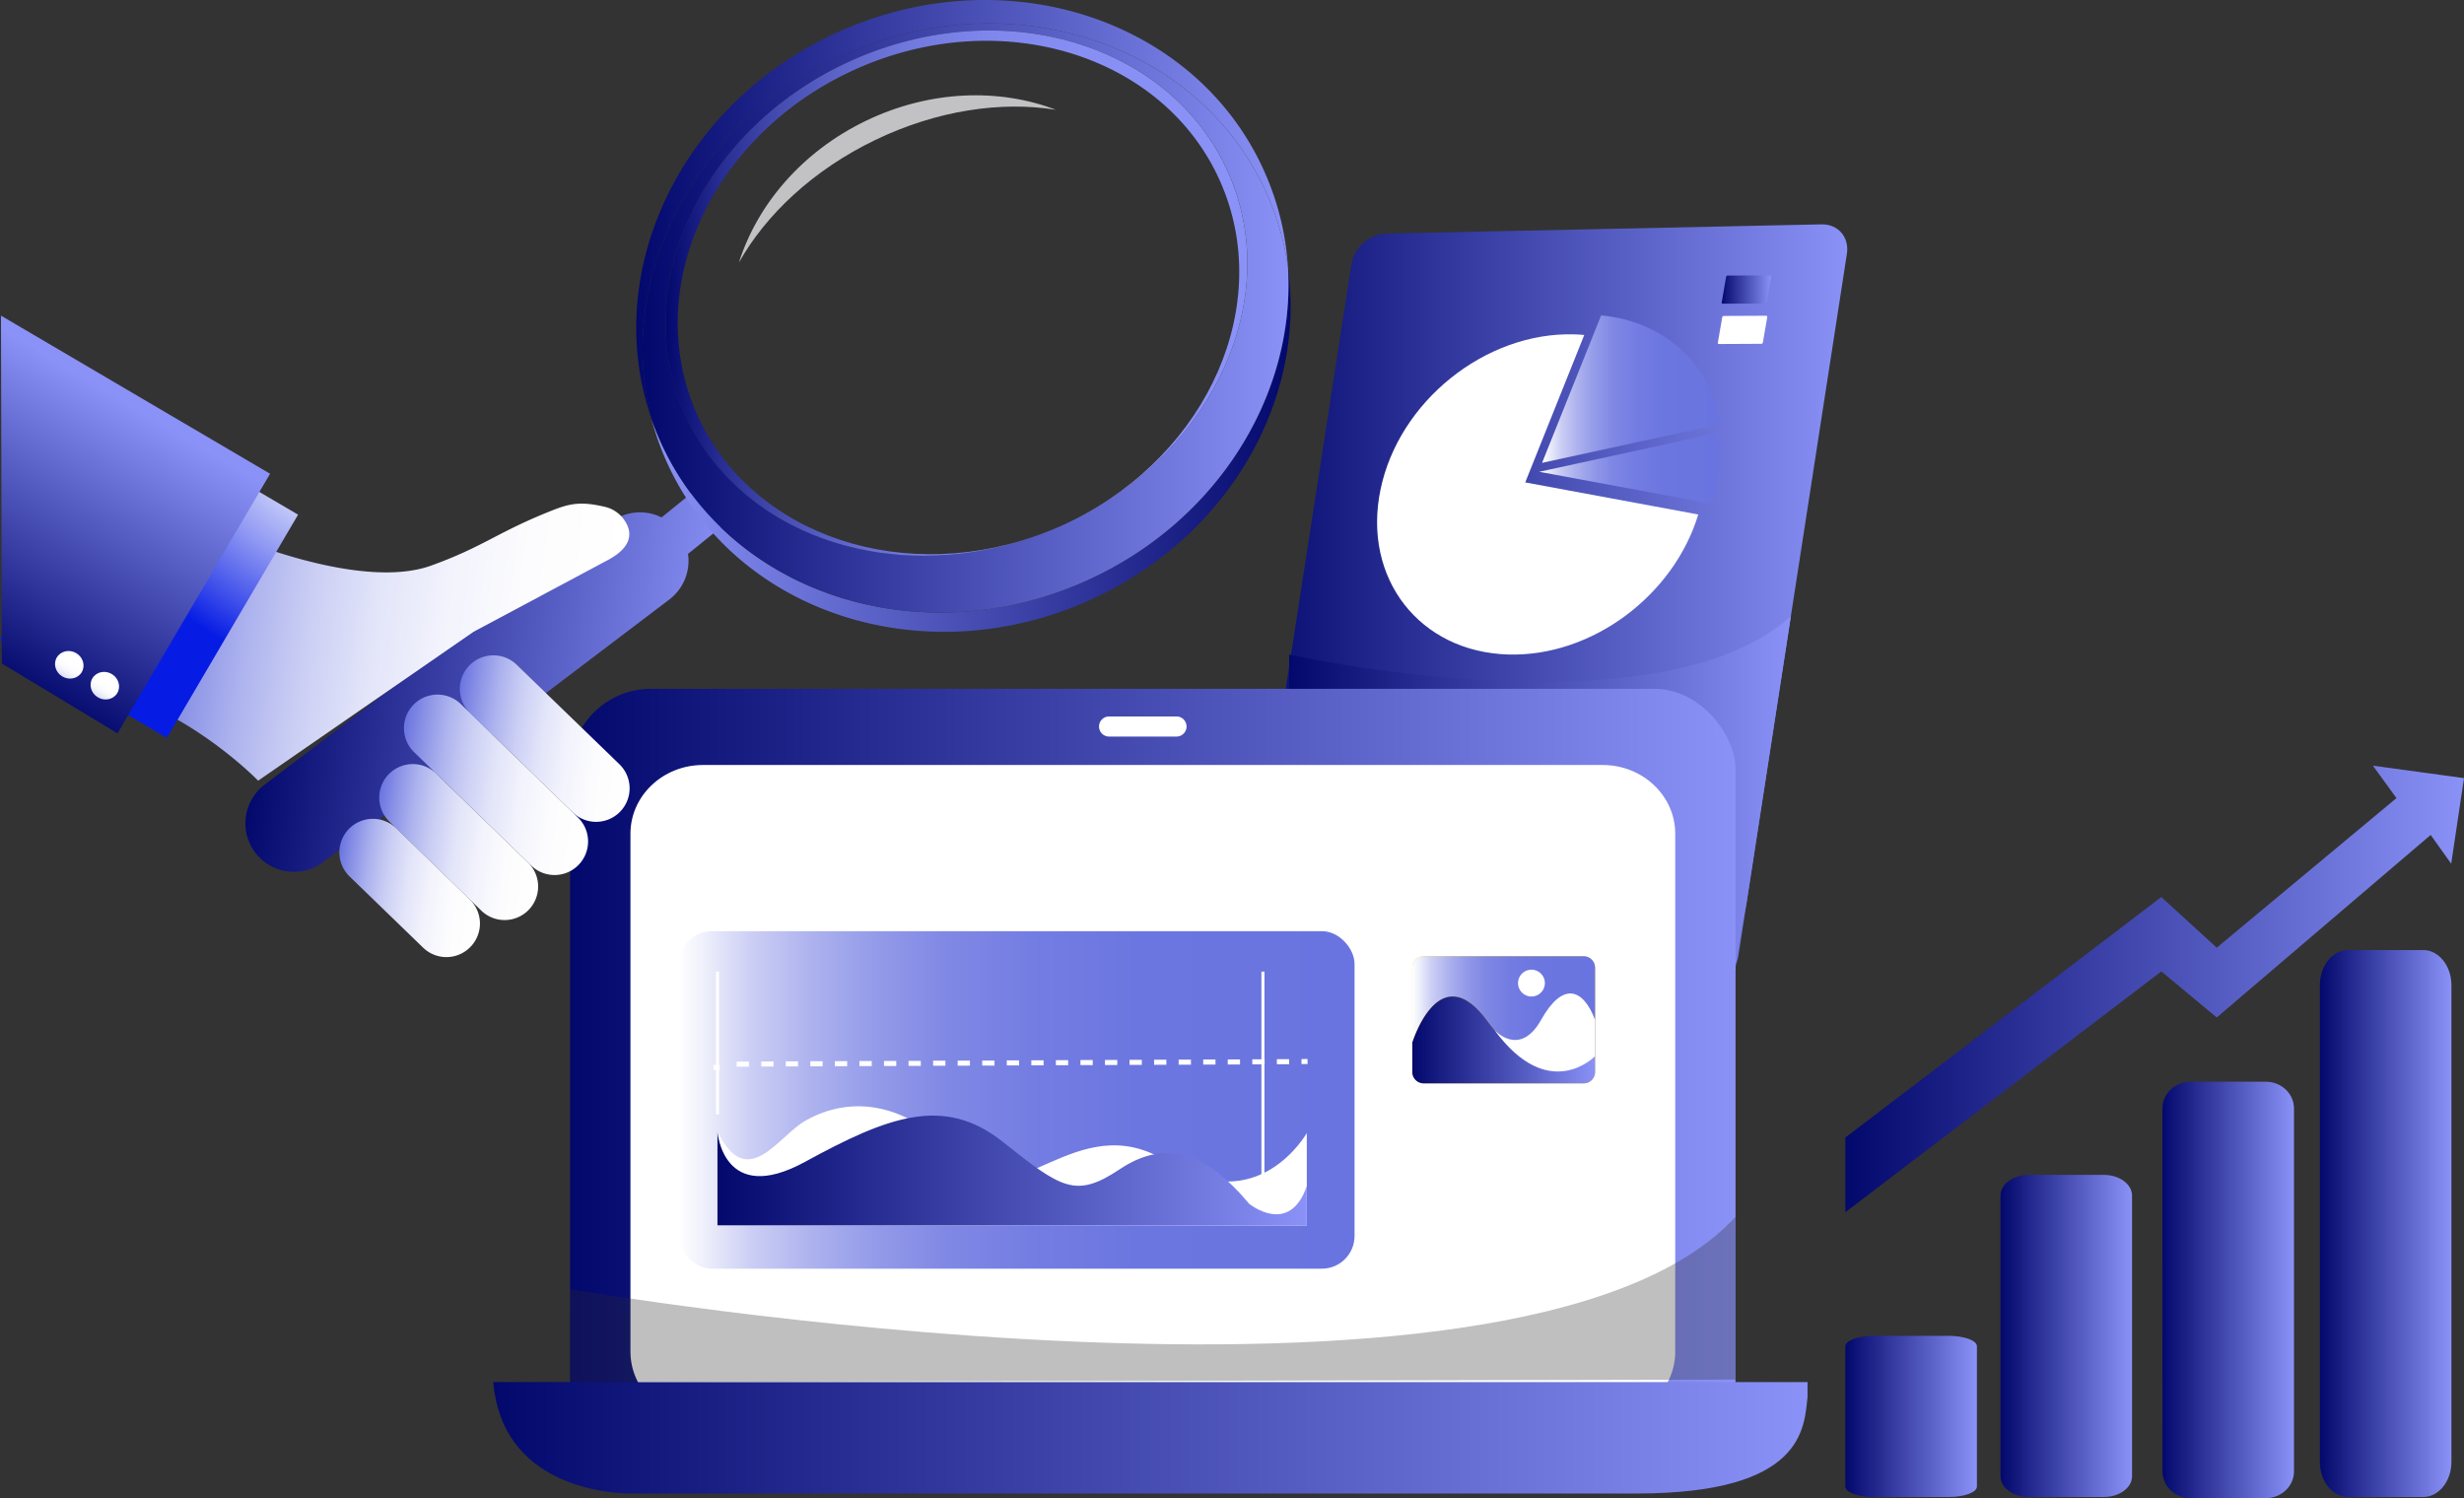
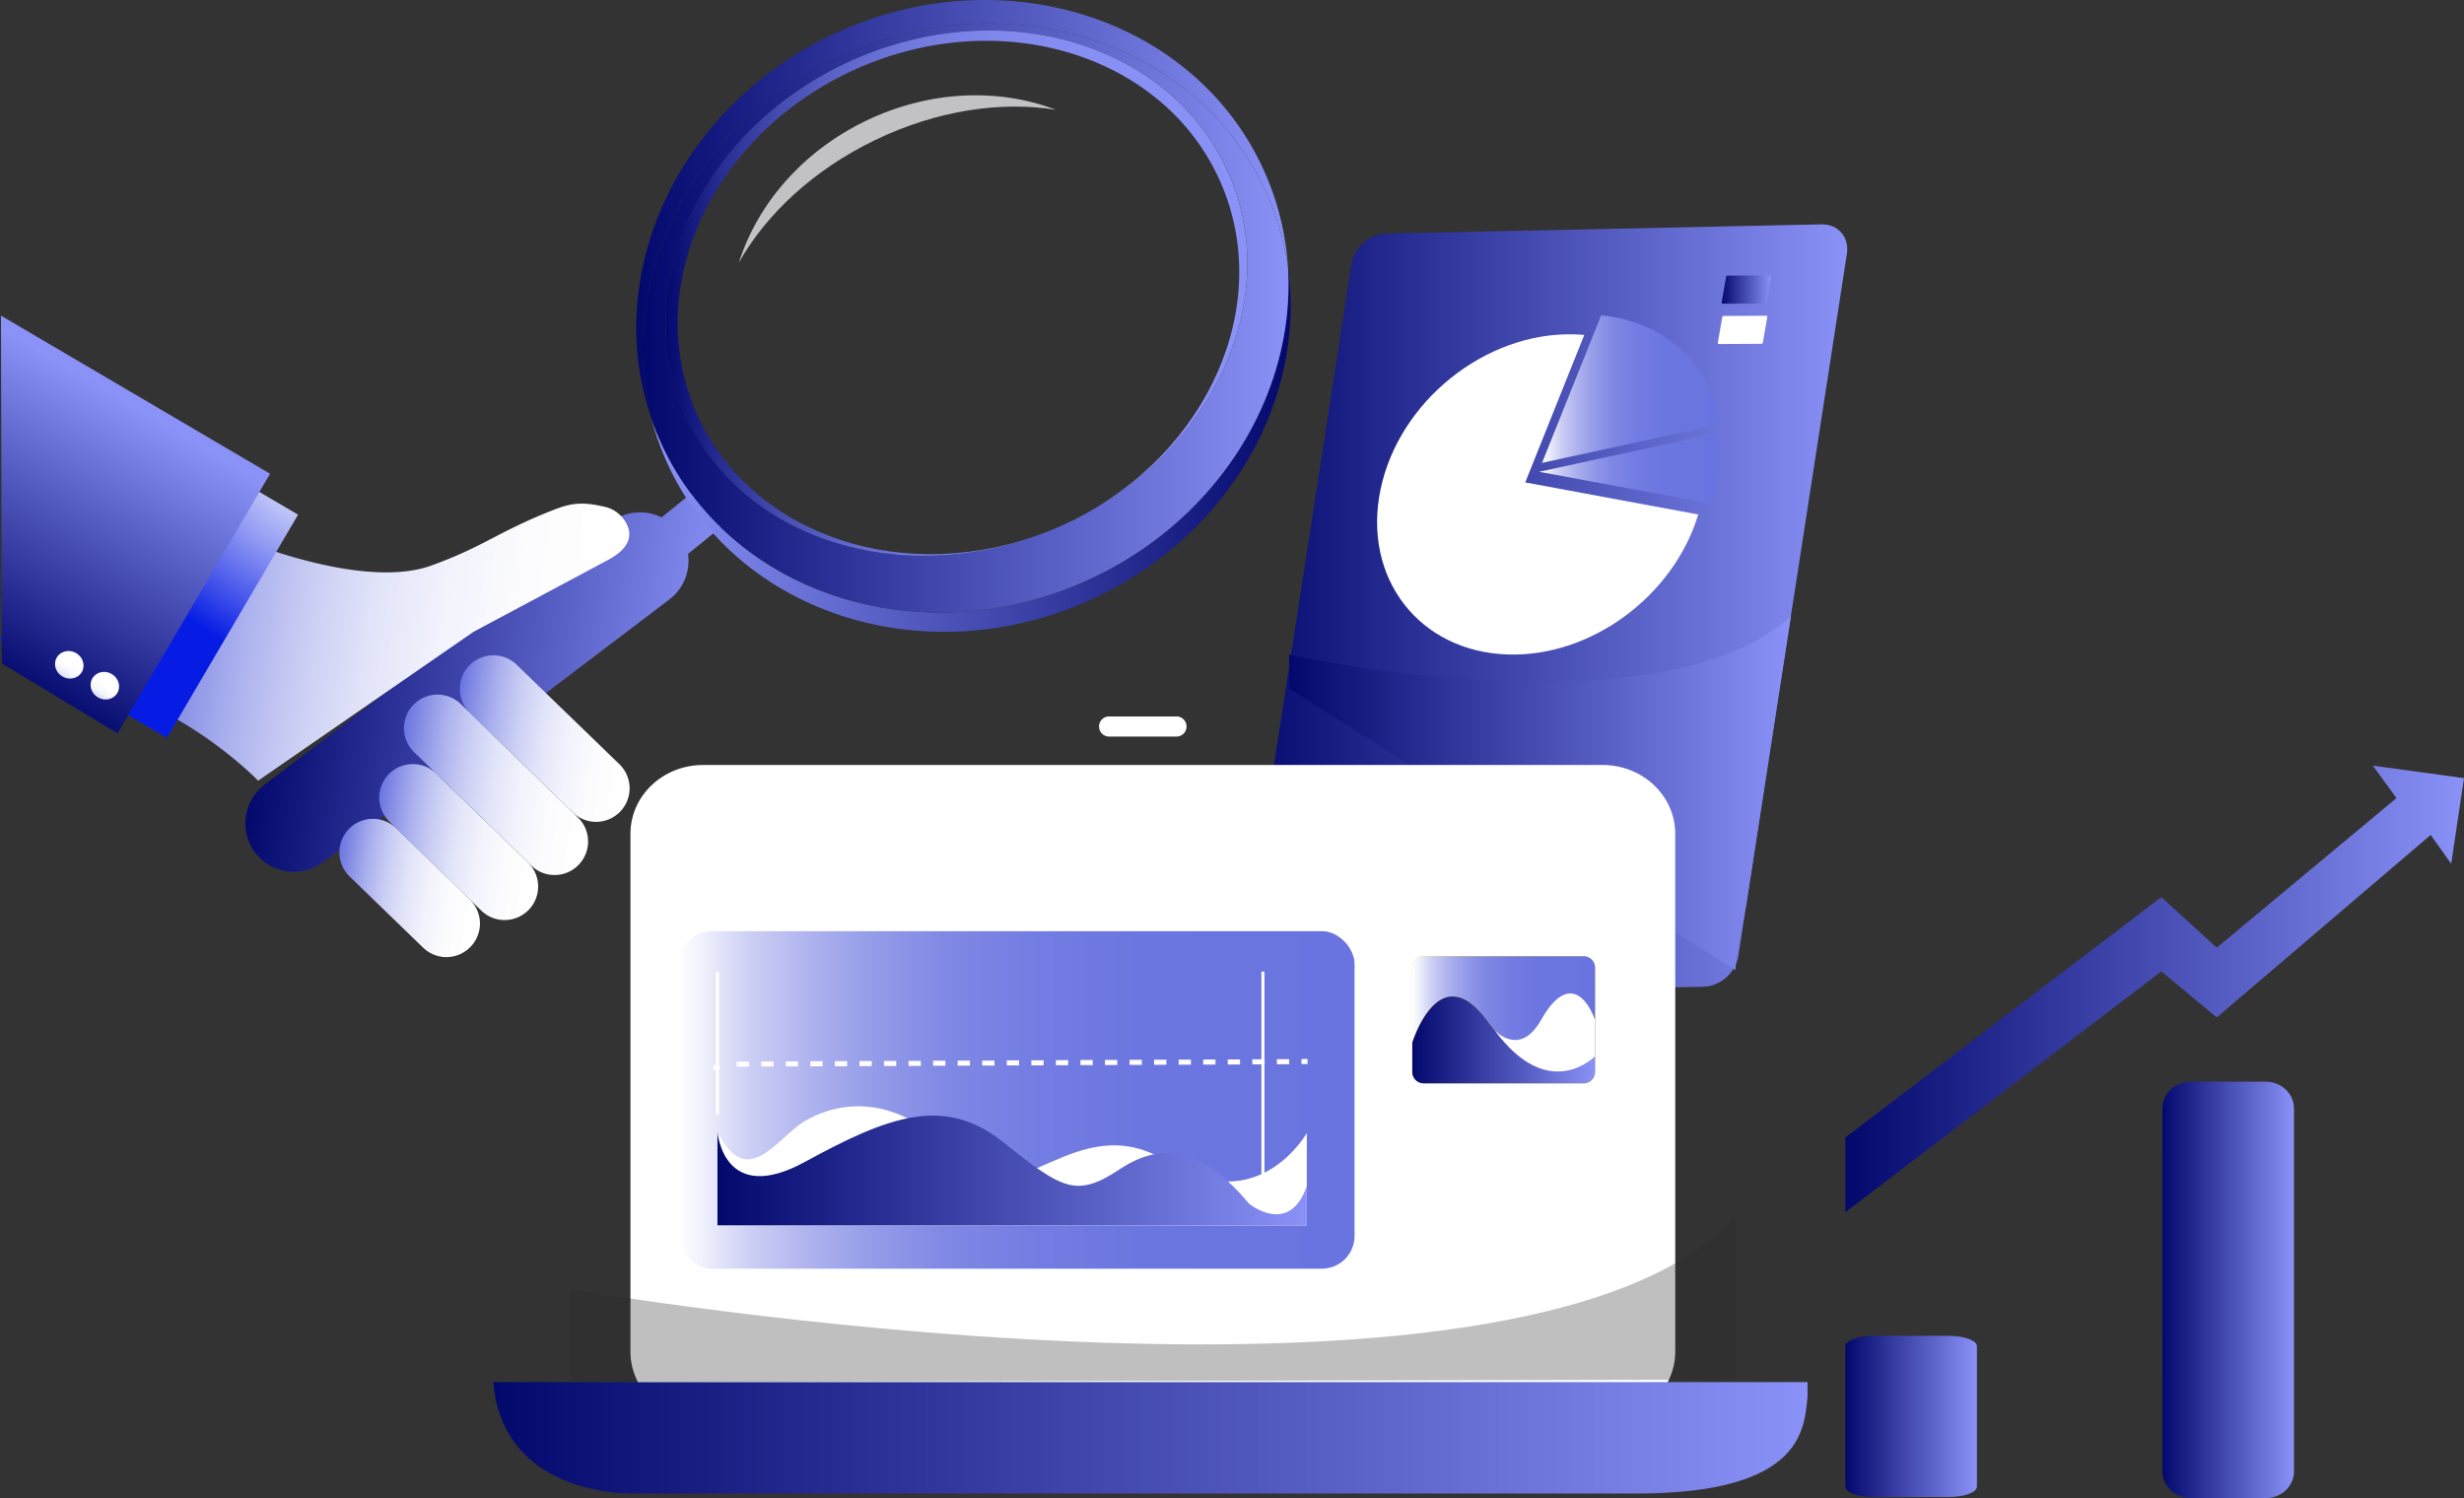
<svg xmlns="http://www.w3.org/2000/svg" xmlns:xlink="http://www.w3.org/1999/xlink" viewBox="0 0 1654.06 1005.78">
  <rect x="0" y="0" width="1654.06" height="1005.78" fill="#333333" stroke="none" />
  <defs>
    <style>.cls-1{isolation:isolate;}.cls-2{fill:url(#linear-gradient);}.cls-3{fill:url(#linear-gradient-2);}.cls-4{fill:#fff;}.cls-5{fill:url(#linear-gradient-3);}.cls-6{fill:url(#linear-gradient-4);}.cls-7{fill:url(#linear-gradient-5);}.cls-8{fill:url(#linear-gradient-6);}.cls-9{fill:url(#linear-gradient-7);}.cls-10{fill:#292b2d;opacity:0.3;}.cls-11{fill:#f3c209;}.cls-12{fill:url(#linear-gradient-8);}.cls-13{fill:url(#linear-gradient-9);}.cls-14{fill:url(#linear-gradient-10);}.cls-15{fill:url(#linear-gradient-11);}.cls-16{fill:url(#linear-gradient-12);}.cls-17{fill:url(#linear-gradient-13);}.cls-18{fill:url(#linear-gradient-14);}.cls-19{fill:url(#linear-gradient-15);}.cls-20{fill:url(#linear-gradient-16);}.cls-21{fill:url(#linear-gradient-17);}.cls-22{fill:url(#linear-gradient-18);}.cls-23{fill:url(#linear-gradient-19);}.cls-24{fill:url(#linear-gradient-20);}.cls-25{fill:url(#linear-gradient-21);}.cls-26{fill:url(#linear-gradient-22);}.cls-27{fill:url(#linear-gradient-23);}.cls-28{fill:url(#linear-gradient-24);}.cls-29{fill:url(#linear-gradient-25);}.cls-30{fill:url(#linear-gradient-26);}.cls-31{fill:#e6e6e8;mix-blend-mode:screen;opacity:0.8;}.cls-32{fill:url(#radial-gradient);}.cls-33{fill:url(#linear-gradient-27);}.cls-34{fill:url(#linear-gradient-28);}.cls-35{fill:url(#linear-gradient-29);}.cls-36{fill:none;}</style>
    <linearGradient id="linear-gradient" x1="834.05" y1="409.61" x2="1240.05" y2="409.61" gradientUnits="userSpaceOnUse">
      <stop offset="0" stop-color="#03086d" />
      <stop offset="1" stop-color="#8a92f7" />
    </linearGradient>
    <linearGradient id="linear-gradient-2" x1="1155.72" y1="194.39" x2="1188.91" y2="194.39" xlink:href="#linear-gradient" />
    <linearGradient id="linear-gradient-3" x1="1035.18" y1="261.25" x2="1155" y2="261.25" gradientUnits="userSpaceOnUse">
      <stop offset="0" stop-color="#fff" />
      <stop offset="0.04" stop-color="#eceefb" />
      <stop offset="0.11" stop-color="#cacdf4" />
      <stop offset="0.2" stop-color="#acb1ee" />
      <stop offset="0.29" stop-color="#949be9" />
      <stop offset="0.39" stop-color="#8189e5" />
      <stop offset="0.52" stop-color="#747de2" />
      <stop offset="0.68" stop-color="#6c76e0" />
      <stop offset="1" stop-color="#6a74e0" />
    </linearGradient>
    <linearGradient id="linear-gradient-4" x1="1033.28" y1="314.47" x2="1154.33" y2="314.47" xlink:href="#linear-gradient-3" />
    <linearGradient id="linear-gradient-5" x1="865.38" y1="532.5" x2="1202.18" y2="532.5" xlink:href="#linear-gradient" />
    <linearGradient id="linear-gradient-6" x1="382.71" y1="721.39" x2="1165.06" y2="721.39" xlink:href="#linear-gradient" />
    <linearGradient id="linear-gradient-7" x1="331.12" y1="965.26" x2="1213.39" y2="965.26" xlink:href="#linear-gradient" />
    <linearGradient id="linear-gradient-8" x1="948.06" y1="679.53" x2="1070.75" y2="679.53" xlink:href="#linear-gradient-3" />
    <linearGradient id="linear-gradient-9" x1="948.06" y1="698.14" x2="1070.75" y2="698.14" xlink:href="#linear-gradient" />
    <linearGradient id="linear-gradient-10" x1="455.86" y1="738.42" x2="909.29" y2="738.42" xlink:href="#linear-gradient-3" />
    <linearGradient id="linear-gradient-11" x1="481.62" y1="785.79" x2="877.24" y2="785.79" xlink:href="#linear-gradient" />
    <linearGradient id="linear-gradient-12" x1="1557.31" y1="821.4" x2="1645.62" y2="821.4" xlink:href="#linear-gradient" />
    <linearGradient id="linear-gradient-13" x1="1451.66" y1="865.99" x2="1539.97" y2="865.99" xlink:href="#linear-gradient" />
    <linearGradient id="linear-gradient-14" x1="1342.91" y1="896.87" x2="1431.22" y2="896.87" xlink:href="#linear-gradient" />
    <linearGradient id="linear-gradient-15" x1="1238.77" y1="950.93" x2="1327.08" y2="950.93" xlink:href="#linear-gradient" />
    <linearGradient id="linear-gradient-16" x1="1238.77" y1="663.92" x2="1654.06" y2="663.92" xlink:href="#linear-gradient" />
    <linearGradient id="linear-gradient-17" x1="-5423.16" y1="680.02" x2="-5123.66" y2="680.02" gradientTransform="translate(5646.11 491.55) rotate(7.77)" xlink:href="#linear-gradient" />
    <linearGradient id="linear-gradient-18" x1="-5292.65" y1="718.2" x2="-5170.29" y2="718.2" gradientTransform="translate(5646.11 491.55) rotate(7.77)" gradientUnits="userSpaceOnUse">
      <stop offset="0" stop-color="#6a74e0" />
      <stop offset="0.09" stop-color="#8890e6" />
      <stop offset="0.21" stop-color="#acb2ee" />
      <stop offset="0.34" stop-color="#cacef4" />
      <stop offset="0.48" stop-color="#e2e4f9" />
      <stop offset="0.63" stop-color="#f2f3fc" />
      <stop offset="0.79" stop-color="#fcfcfe" />
      <stop offset="1" stop-color="#fff" />
    </linearGradient>
    <linearGradient id="linear-gradient-19" x1="-5325.95" y1="753.48" x2="-5193.09" y2="753.48" xlink:href="#linear-gradient-18" />
    <linearGradient id="linear-gradient-20" x1="-5336.39" y1="794.83" x2="-5222.21" y2="794.83" xlink:href="#linear-gradient-18" />
    <linearGradient id="linear-gradient-21" x1="-5357.95" y1="829.81" x2="-5257.57" y2="829.81" xlink:href="#linear-gradient-18" />
    <linearGradient id="linear-gradient-22" x1="-5505.75" y1="665.16" x2="-5193.61" y2="665.16" xlink:href="#linear-gradient-18" />
    <linearGradient id="linear-gradient-23" x1="-5512.53" y1="301.89" x2="-5083.5" y2="301.89" gradientTransform="translate(5949.91)" gradientUnits="userSpaceOnUse">
      <stop offset="0" stop-color="#8a92f7" />
      <stop offset="1" stop-color="#03086d" />
    </linearGradient>
    <linearGradient id="linear-gradient-24" x1="-5522.8" y1="140.61" x2="-5085.3" y2="140.61" gradientTransform="translate(5949.91)" xlink:href="#linear-gradient" />
    <linearGradient id="linear-gradient-25" x1="-5518.52" y1="213.46" x2="-5084.95" y2="213.46" gradientTransform="translate(5949.91)" xlink:href="#linear-gradient" />
    <linearGradient id="linear-gradient-26" x1="-5503.03" y1="196.79" x2="-5112.58" y2="196.79" gradientTransform="translate(5949.91)" gradientUnits="userSpaceOnUse">
      <stop offset="0" stop-color="#03086d" />
      <stop offset="0.09" stop-color="#252b90" />
      <stop offset="0.19" stop-color="#444bb0" />
      <stop offset="0.3" stop-color="#5e65ca" />
      <stop offset="0.42" stop-color="#7179de" />
      <stop offset="0.56" stop-color="#7f87ec" />
      <stop offset="0.72" stop-color="#888ff4" />
      <stop offset="1" stop-color="#8a92f7" />
    </linearGradient>
    <radialGradient id="radial-gradient" cx="-7853.7" cy="-2116.91" r="156.54" gradientTransform="matrix(0.91, 0, 0, -1.13, 7377.93, -1943.1)" gradientUnits="userSpaceOnUse">
      <stop offset="0" stop-color="#fff" />
      <stop offset="0.09" stop-color="#f1f2fd" />
      <stop offset="0.27" stop-color="#cbd0f9" />
      <stop offset="0.52" stop-color="#8f98f3" />
      <stop offset="0.82" stop-color="#3c4dea" />
      <stop offset="1" stop-color="#061ce4" />
    </radialGradient>
    <linearGradient id="linear-gradient-27" x1="-7076.53" y1="-2090.64" x2="-6874.36" y2="-2090.64" gradientTransform="matrix(0.51, -0.86, -0.86, -0.51, 1770.98, -6721.23)" xlink:href="#linear-gradient" />
    <linearGradient id="linear-gradient-28" x1="-7062.36" y1="-2171.86" x2="-7044.13" y2="-2171.86" gradientTransform="matrix(0.51, -0.86, -0.86, -0.51, 1770.98, -6721.23)" xlink:href="#linear-gradient-18" />
    <linearGradient id="linear-gradient-29" x1="-7062.36" y1="-2144.17" x2="-7044.12" y2="-2144.17" gradientTransform="matrix(0.51, -0.86, -0.86, -0.51, 1770.98, -6721.23)" xlink:href="#linear-gradient-18" />
  </defs>
  <g class="cls-1">
    <g id="Layer_2" data-name="Layer 2">
      <g id="Layer_1-2" data-name="Layer 1">
        <path class="cls-2" d="M1166.94,641.75c-1.74,11.17-12.15,20.42-23.29,20.66l-292.33,6.18c-11.13.24-18.75-8.63-17-19.81l72.86-471.31c1.72-11.17,12.16-20.42,23.28-20.66l292.34-6.19c11.12-.23,18.75,8.64,17,19.81Z" />
        <path class="cls-3" d="M1186,202.88a1.08,1.08,0,0,1-1,.88l-28.52.13a.7.7,0,0,1-.71-.87l2.94-17.12a1.05,1.05,0,0,1,1-.89l28.53-.13a.7.7,0,0,1,.71.88Z" />
        <path class="cls-4" d="M1183.4,229.94a1.07,1.07,0,0,1-1,.87l-28.53.14a.71.71,0,0,1-.7-.87L1156.1,213a1.09,1.09,0,0,1,1-.89l28.55-.13a.7.7,0,0,1,.7.87Z" />
        <path class="cls-5" d="M1035.18,310.73,1155,284.66h0c-6.38-39.5-37.13-69-80.19-72.9h0Z" />
        <path class="cls-4" d="M1063.5,224.88c-2.22-.2-4.46-.35-6.75-.41-59.64-1.68-117.89,45.07-130.08,104.42s26.26,108.83,85.92,110.51c56.1,1.58,111-39.71,127.44-94l-116.15-21.54Z" />
        <path class="cls-6" d="M1153.11,290.67l-119.83,26.06,116.15,21.54c1-3.42,1.92-6.89,2.64-10.4A102.88,102.88,0,0,0,1153.11,290.67Z" />
        <path class="cls-7" d="M865.38,439.44s246.46,55.19,336.8-25.65L1172.32,607s-7.26,34.66-7.26,44.22L865.38,462.41Z" />
-         <rect class="cls-8" x="382.71" y="462.41" width="782.35" height="517.95" rx="54.34" />
        <path class="cls-4" d="M1124.57,907.39c0,25.49-21.81,46.16-48.72,46.16H471.92c-26.9,0-48.71-20.67-48.71-46.16V559.73c0-25.49,21.81-46.16,48.71-46.16h603.93c26.91,0,48.72,20.67,48.72,46.16Z" />
        <path class="cls-9" d="M1213.39,937.88v-10H331.12c5.75,69,75.14,74.45,91.05,74.78h676.45C1211.44,1002.65,1211.05,958.27,1213.39,937.88Z" />
        <path class="cls-10" d="M382.71,865.43s636.82,109.92,782.35-48.55v109.3l-782.31,1.69Z" />
        <path class="cls-4" d="M796.52,487.73a6.75,6.75,0,0,1-6.75,6.75H744.52a6.75,6.75,0,0,1-6.75-6.75h0a6.75,6.75,0,0,1,6.75-6.75h45.25a6.75,6.75,0,0,1,6.75,6.75Z" />
        <rect class="cls-11" x="948.06" y="641.98" width="122.7" height="85.32" rx="7.62" />
        <path class="cls-12" d="M997.86,684.64c32,42.66,47.68,34.43,72.89,24.41V649.59a7.61,7.61,0,0,0-7.61-7.61H955.67a7.61,7.61,0,0,0-7.61,7.61V700h0S965.82,642,997.86,684.64Z" />
        <path class="cls-13" d="M955.67,727.3h107.47a7.62,7.62,0,0,0,7.61-7.62V709.05c-25.21,10-40.85,18.25-72.89-24.41s-49.8,15.4-49.8,15.4h0v19.64A7.62,7.62,0,0,0,955.67,727.3Z" />
        <path class="cls-4" d="M1003.34,691.64s16.83,18.64,31.21-7,28-21.42,36.2,0v24.41S1039.86,741.31,1003.34,691.64Z" />
-         <path class="cls-4" d="M1037.05,660a9,9,0,1,1-9-9A9,9,0,0,1,1037.05,660Z" />
        <rect class="cls-14" x="455.86" y="625.13" width="453.43" height="226.59" rx="21.94" />
        <path class="cls-4" d="M481.62,759.66v63H877.24v-62s-32.6,57.93-93.73,19.22-103.91,40.75-138.55,0-73.91-44.9-104.48-27.41C522.24,762.86,501.66,800.61,481.62,759.66Z" />
        <path class="cls-15" d="M481.62,759.66s3.63,50.5,58.86,20.3,93-44.82,132.44-13.58,48.89,38.48,78.77,18.56,57-12.41,86.88,23.22c0,0,27,22.05,38.67-11.9v26.36H481.62Z" />
        <rect class="cls-4" x="480.61" y="652.29" width="2.04" height="95.79" />
        <rect class="cls-4" x="846.77" y="652.29" width="2.04" height="138.25" />
        <rect class="cls-4" x="482.19" y="712.75" width="4.08" height="3.39" transform="matrix(1, 0, 0, 1, -3.24, 2.2)" />
        <path class="cls-4" d="M494.51,716.1v-3.4l8.24,0v3.39ZM511,716l0-3.4,8.24,0,0,3.4Zm16.48-.08v-3.39l8.24,0v3.4Zm16.48-.07v-3.4l8.24,0v3.39Zm16.48-.07v-3.4l8.25,0v3.39Zm16.49-.07,0-3.4,8.25,0v3.4Zm16.48-.08v-3.39l8.24,0v3.4Zm16.48-.07V712.2l8.24,0,0,3.4Zm16.49-.07,0-3.4,8.25,0v3.39Zm16.48-.07v-3.4l8.24,0v3.39Zm16.48-.08V712l8.24,0,0,3.4Zm16.49-.07,0-3.39,8.25,0v3.4Zm16.48-.07v-3.4l8.24,0v3.39Zm16.48-.07v-3.4l8.24,0,0,3.39Zm16.49-.08,0-3.39,8.24,0,0,3.4Zm16.48-.07,0-3.39,8.25,0V715Zm16.48-.07v-3.4l8.24,0,0,3.4Zm16.49-.07,0-3.4,8.24,0,0,3.39Zm16.48-.07,0-3.4,8.24,0,0,3.4Zm16.48-.08v-3.39l8.24,0v3.4Zm16.48-.07v-3.39l8.24,0,0,3.4Zm16.49-.07,0-3.4,8.24,0,0,3.39Zm16.48-.07v-3.4l8.24,0v3.4Z" />
        <rect class="cls-4" x="873.62" y="711.03" width="4.07" height="3.39" transform="translate(-3.54 4.37) rotate(-0.29)" />
-         <path class="cls-16" d="M1557.31,981.34c0,13.06,8.47,23.65,18.92,23.65h50.47c10.45,0,18.92-10.59,18.92-23.65V661.46c0-13.06-8.47-23.65-18.92-23.65h-50.47c-10.45,0-18.92,10.59-18.92,23.65Z" />
        <path class="cls-17" d="M1451.66,987.77c0,10,8.47,18,18.92,18H1521c10.45,0,18.93-8.06,18.93-18V744.2c0-10-8.48-18-18.93-18h-50.46c-10.45,0-18.92,8.06-18.92,18Z" />
-         <path class="cls-18" d="M1342.91,991.06c0,7.7,8.48,13.93,18.93,13.93h50.46c10.45,0,18.92-6.23,18.92-13.93V802.68c0-7.7-8.47-13.93-18.92-13.93h-50.46c-10.45,0-18.93,6.23-18.93,13.93Z" />
        <path class="cls-19" d="M1238.77,998c0,3.84,8.47,7,18.93,7h50.46c10.45,0,18.92-3.12,18.92-7v-94.2c0-3.84-8.47-7-18.92-7H1257.7c-10.46,0-18.93,3.12-18.93,7Z" />
        <polygon class="cls-20" points="1592.89 514.02 1608.72 535.79 1488.07 636.23 1450.88 602.23 1238.77 763.67 1238.77 813.82 1450.88 652.16 1457.94 658.02 1457.94 658.02 1488.07 683.07 1631.68 560.53 1645.47 579.85 1654.06 522.39 1592.89 514.02" />
        <path class="cls-21" d="M495.87,339.09A15.1,15.1,0,0,0,471.76,325L444.1,347.36a32.57,32.57,0,0,0-34.17,3.23L177.63,526.8a32.56,32.56,0,0,0-6.27,45.62h0A32.57,32.57,0,0,0,217,578.68l232.3-176.21a32.54,32.54,0,0,0,12.55-30.63L490,349.07A15.06,15.06,0,0,0,495.87,339.09Z" />
        <path class="cls-22" d="M416.31,544.89a22.51,22.51,0,0,1-31.83.51l-68.94-66.76a22.51,22.51,0,0,1,31.32-32.34l68.94,66.76A22.51,22.51,0,0,1,416.31,544.89Z" />
        <path class="cls-23" d="M388.43,580.58a22.49,22.49,0,0,1-31.83.51l-78.3-75.82a22.51,22.51,0,1,1,31.31-32.34l78.31,75.83A22.5,22.5,0,0,1,388.43,580.58Z" />
        <path class="cls-24" d="M354.91,610.82a22.51,22.51,0,0,1-31.83.51l-61.64-59.69a22.51,22.51,0,1,1,31.31-32.35L354.4,579A22.51,22.51,0,0,1,354.91,610.82Z" />
        <path class="cls-25" d="M315.83,635.67a22.47,22.47,0,0,1-31.82.51L234.66,588.4A22.51,22.51,0,0,1,266,556.06l49.34,47.78A22.51,22.51,0,0,1,315.83,635.67Z" />
        <path class="cls-26" d="M153.9,358.79s87,38.45,135.6,20.89c35.52-12.84,44-22.3,81.3-37.05,12-4.75,19.34-6.11,35.36-2.35a21.59,21.59,0,0,1,12,7.6c5.36,6.81,9.22,18.18-11.06,28.61l-89.24,47.68L173.3,524.11s-34.16-35.28-80.93-54Z" />
        <path class="cls-27" d="M730.55,403.36c-111.31,49.55-238.1,7.6-283.19-93.7a183.24,183.24,0,0,1-10-28.45q2.56,7.41,5.81,14.7c45.4,102,173,144.24,285.05,94.37,89.16-39.7,141.57-125.77,136.37-210.67C877.07,268.46,824.21,361.66,730.55,403.36Z" />
        <path class="cls-28" d="M864.61,179.61a183.68,183.68,0,0,0-14.16-49.39C805.35,28.92,678.56-13,567.25,36.52c-101.06,45-154.61,149.94-129.87,244.69C403.06,182.37,457.13,68.44,563.83,20.94c112-49.87,239.65-7.62,285,94.37A185.64,185.64,0,0,1,864.61,179.61Z" />
        <path class="cls-29" d="M864.61,179.61a183.68,183.68,0,0,0-14.16-49.39C805.35,28.92,678.56-13,567.25,36.52c-101.06,45-154.61,149.94-129.87,244.69q2.56,7.41,5.81,14.7c45.4,102,173,144.24,285.05,94.37C817.4,350.58,869.81,264.51,864.61,179.61ZM720.4,349.23l-1.72.84q-3.4,1.67-6.9,3.22c-1.8.79-3.59,1.56-5.39,2.31l-2.53,1c-98.62,39.68-206.59,5.49-244.07-78.68-38.47-86.43,12-192.83,112.66-237.65s213.5-11.11,252,75.33C861.79,199.55,815.32,302.31,720.4,349.23Z" />
        <path class="cls-30" d="M720.4,349.23C811.57,303.88,855.63,203.8,819,121.55,781.26,36.74,672,3,575.06,46.16s-145,146.92-107.24,231.73c36.73,82.51,141.1,116.7,236,78.74-98.62,39.68-206.59,5.49-244.07-78.68-38.47-86.43,12-192.83,112.66-237.65s213.5-11.11,252,75.33C861.79,199.55,815.32,302.31,720.4,349.23Z" />
        <path class="cls-31" d="M587.5,94c41.48-20,84.76-26.25,121.38-20.28-38.22-14.63-84.74-13.27-127.6,7.38s-72.9,56.19-85.27,95.19C514.15,144,546,114,587.5,94Z" />
        <rect class="cls-32" x="13.13" y="322.57" width="173.82" height="129.94" transform="translate(-284.76 277.45) rotate(-59.56)" />
        <polygon class="cls-33" points="78.88 492.33 181.3 318.05 0.65 211.89 1.23 445.43 78.88 492.33" />
        <path class="cls-34" d="M75,452.47c-4.63-2.71-10.44-1.4-13,2.95s-.87,10.06,3.75,12.77,10.44,1.41,13-2.94S79.62,455.19,75,452.47Z" />
        <path class="cls-35" d="M51.13,438.45c-4.62-2.72-10.44-1.4-13,2.94s-.87,10.06,3.75,12.78,10.44,1.4,13-2.94S55.75,441.17,51.13,438.45Z" />
-         <path id="SVGID" class="cls-36" d="M720.4,349.23l-1.72.84q-3.4,1.67-6.9,3.22c-1.8.79-3.59,1.56-5.39,2.31l-2.53,1c-94.94,38-199.31,3.77-236-78.74C430.06,193.08,478.07,89.33,575.06,46.16s206.2-9.42,244,75.39C855.63,203.8,811.57,303.88,720.4,349.23Z" />
      </g>
    </g>
  </g>
</svg>